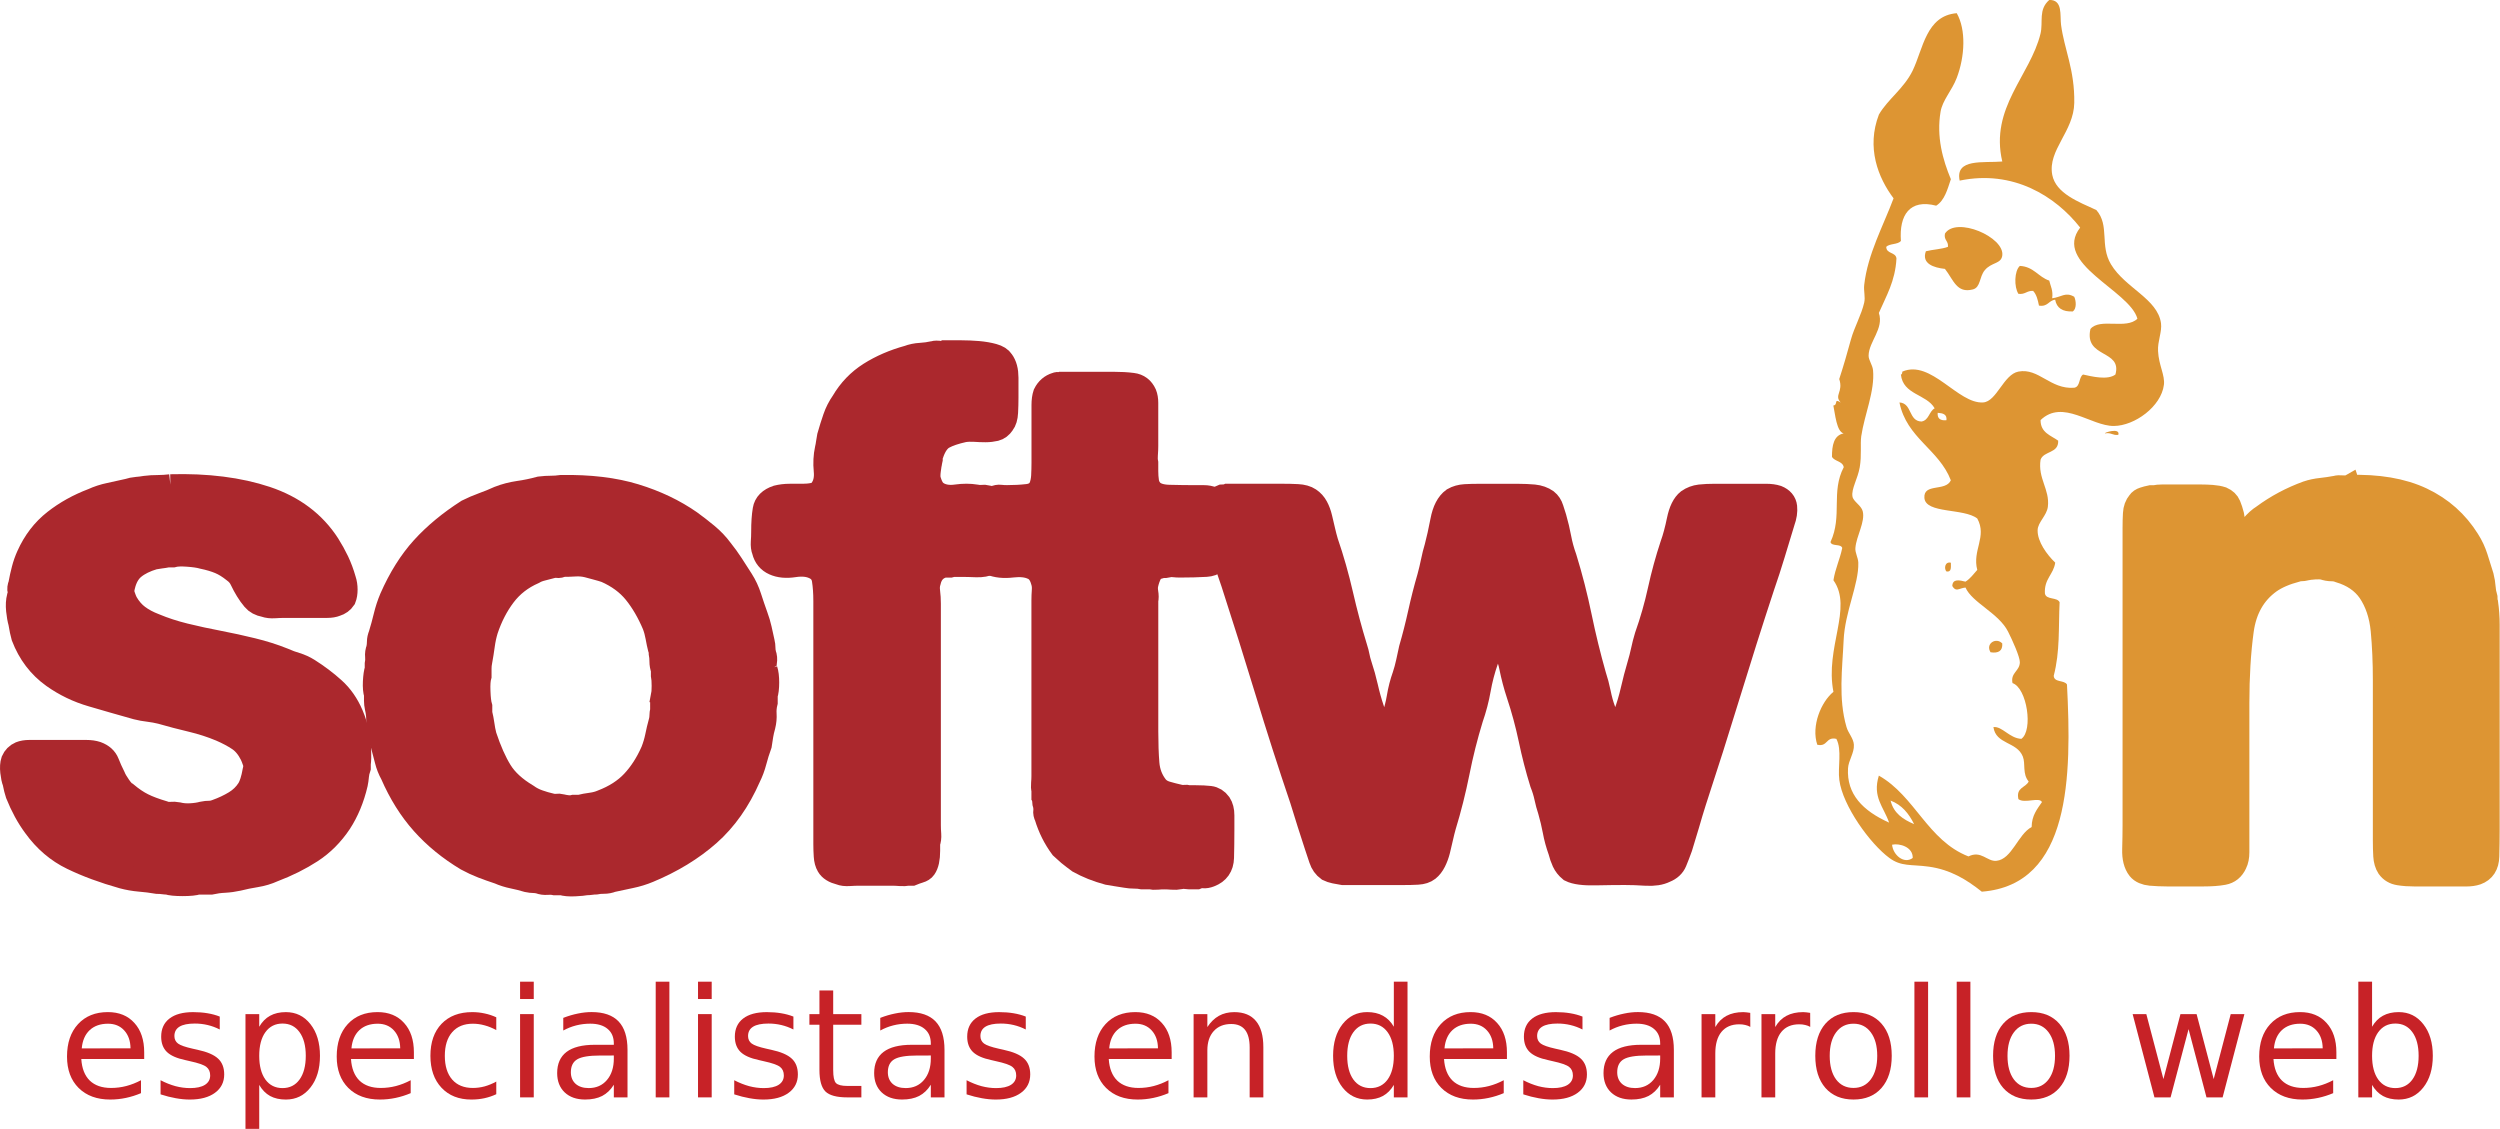
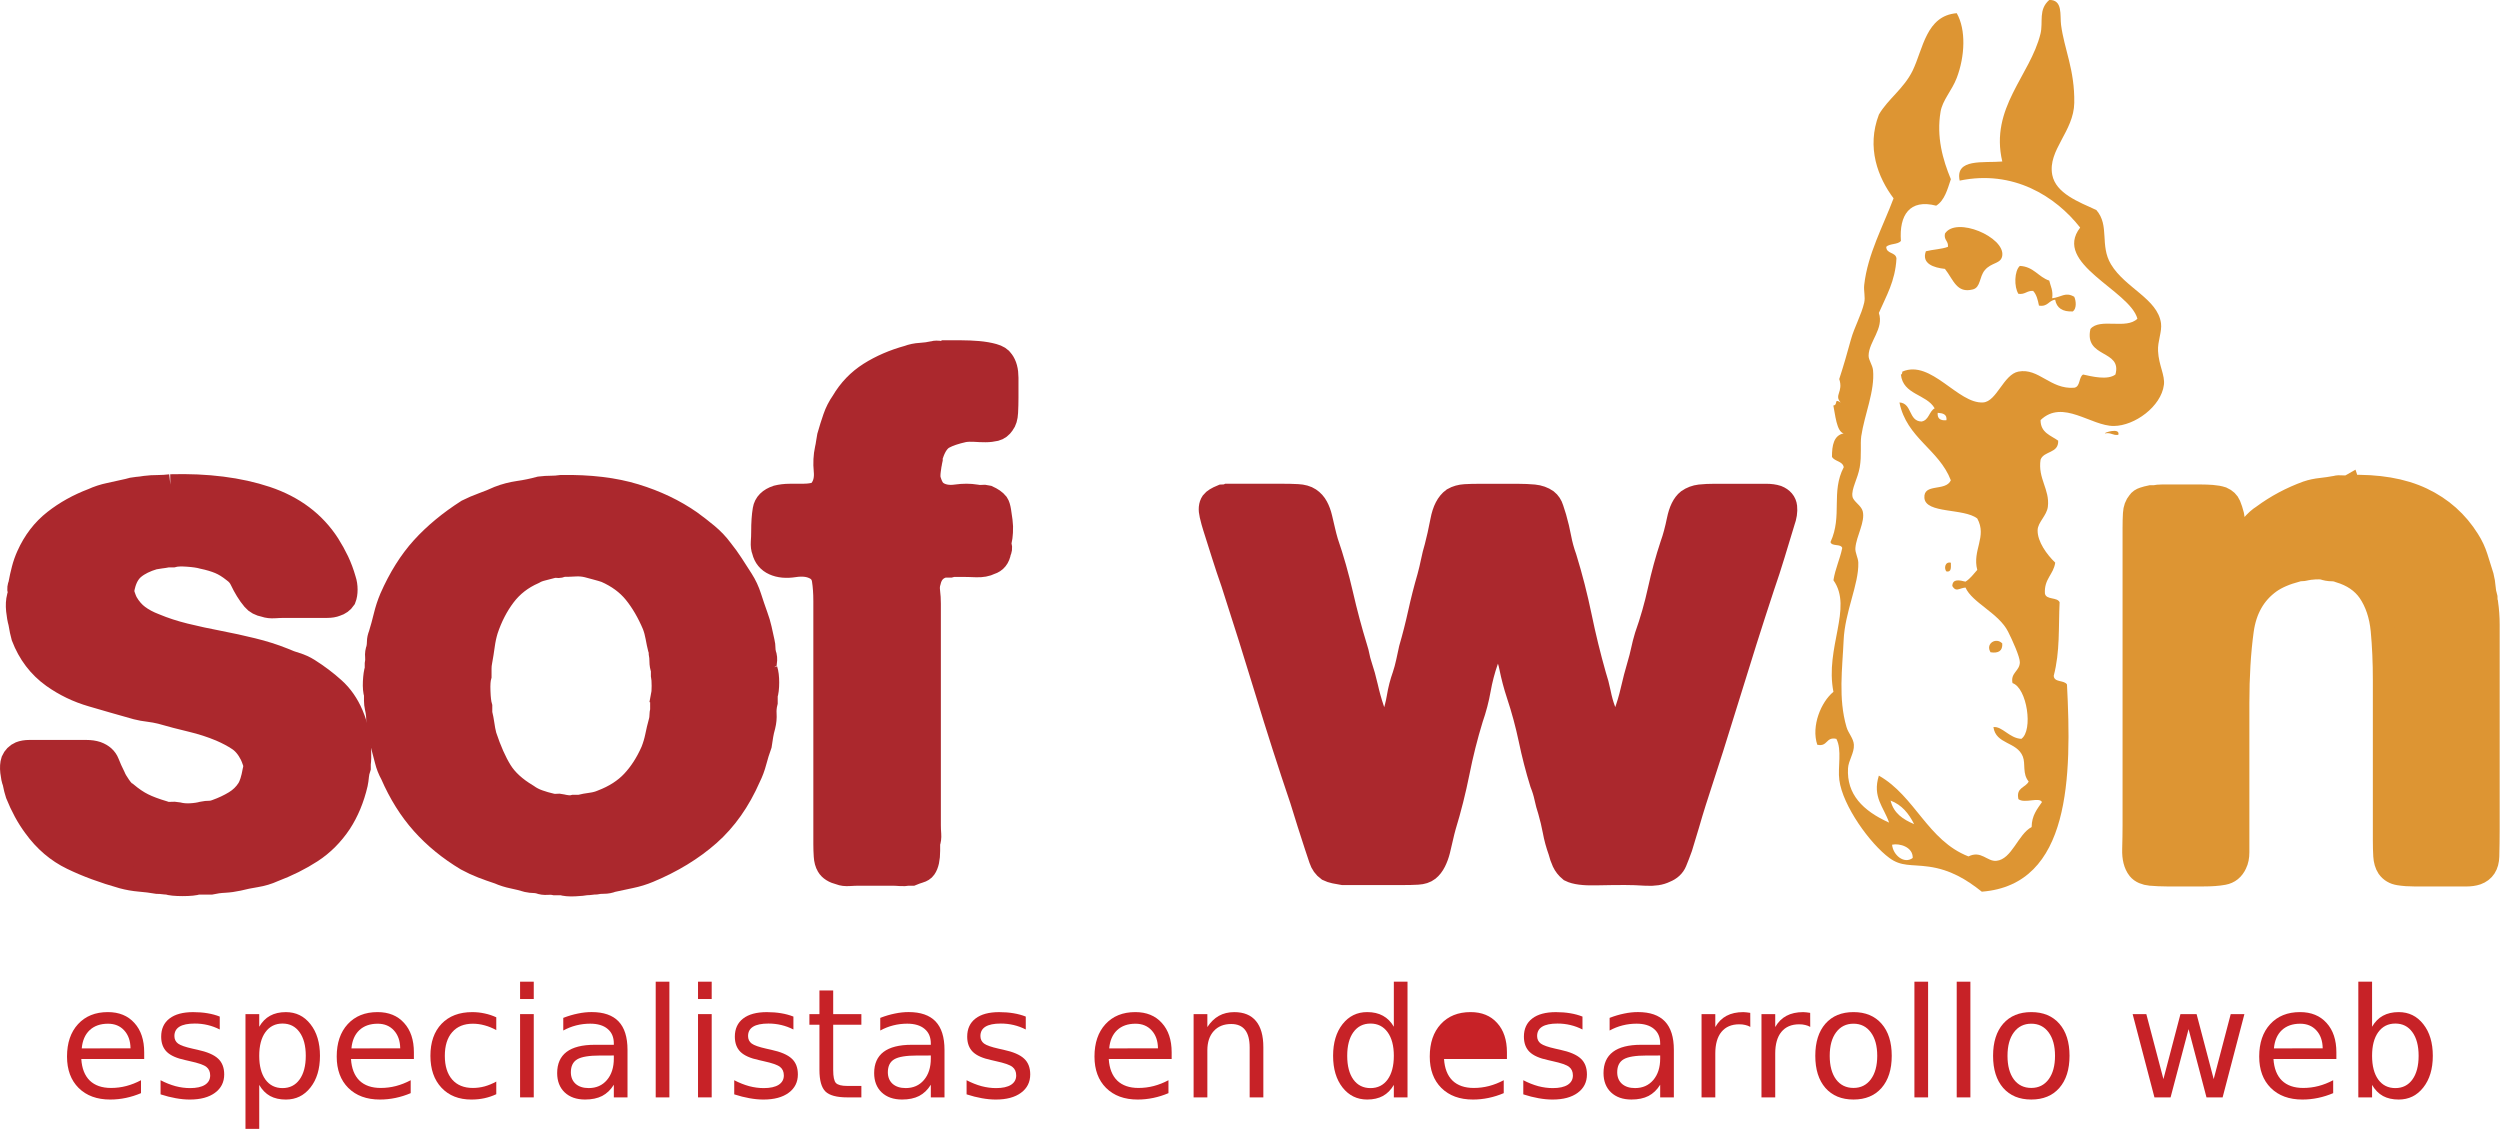
<svg xmlns="http://www.w3.org/2000/svg" xmlns:ns1="http://www.inkscape.org/namespaces/inkscape" xmlns:ns2="http://sodipodi.sourceforge.net/DTD/sodipodi-0.dtd" width="200.662" height="90.608" id="svg7949" version="1.1" ns1:version="1.1.2 (0a00cf5339, 2022-02-04)" ns2:docname="logo_web.svg">
  <defs id="defs7951" />
  <ns2:namedview id="base" pagecolor="#ffffff" bordercolor="#666666" borderopacity="1.0" ns1:pageopacity="0.0" ns1:pageshadow="2" ns1:zoom="4.5065909" ns1:cx="136.79964" ns1:cy="101.40703" ns1:document-units="px" ns1:current-layer="g3283" showgrid="false" fit-margin-top="0" fit-margin-left="0" fit-margin-right="0" fit-margin-bottom="0" ns1:window-width="1920" ns1:window-height="1043" ns1:window-x="0" ns1:window-y="0" ns1:window-maximized="1" showguides="true" ns1:guide-bbox="true" ns1:pagecheckerboard="0" />
  <g ns1:label="Layer 1" ns1:groupmode="layer" id="layer1" transform="translate(-245.389,-341.344)">
    <g id="g3283" ns1:export-filename="/home/agustin/projects/softwin8/web/drupal/themes/custom/softwin/logo.png" ns1:export-xdpi="89.900002" ns1:export-ydpi="89.900002">
      <g id="g460" transform="matrix(2.055,0,0,2.055,-236.025,-9.663)" style="opacity:0.99">
        <path style="fill:#aa262b;stroke:#aa262b;stroke-width:0.951" ns1:connector-curvature="0" id="path462" d="m 240.926,189.805 c 1.429,-0.039 2.672,0.119 3.729,0.471 1.058,0.354 1.863,0.957 2.416,1.814 0.133,0.211 0.252,0.426 0.357,0.645 0.104,0.219 0.195,0.461 0.271,0.729 0.038,0.113 0.057,0.238 0.057,0.371 0,0.135 -0.019,0.248 -0.057,0.344 -0.076,0.113 -0.182,0.189 -0.314,0.229 -0.096,0.039 -0.21,0.057 -0.343,0.057 -0.134,0 -0.268,0 -0.4,0 h -1.258 c -0.134,0 -0.268,0.006 -0.4,0.014 -0.134,0.01 -0.257,-0.004 -0.371,-0.043 -0.191,-0.037 -0.334,-0.113 -0.43,-0.229 -0.095,-0.113 -0.181,-0.232 -0.257,-0.357 -0.076,-0.123 -0.147,-0.256 -0.215,-0.398 -0.066,-0.145 -0.167,-0.262 -0.3,-0.357 -0.19,-0.152 -0.376,-0.268 -0.558,-0.344 -0.181,-0.076 -0.404,-0.143 -0.671,-0.199 -0.134,-0.039 -0.329,-0.068 -0.587,-0.086 -0.257,-0.02 -0.452,-0.01 -0.586,0.027 h -0.199 c -0.096,0.02 -0.187,0.033 -0.272,0.043 -0.085,0.01 -0.176,0.025 -0.271,0.043 -0.324,0.096 -0.586,0.225 -0.786,0.387 -0.199,0.162 -0.338,0.404 -0.414,0.729 -0.038,0.133 -0.038,0.258 0,0.371 0.038,0.115 0.076,0.211 0.114,0.287 0.133,0.229 0.29,0.408 0.472,0.543 0.181,0.133 0.396,0.248 0.644,0.342 0.361,0.152 0.757,0.281 1.186,0.387 0.429,0.106 0.867,0.199 1.315,0.285 0.447,0.086 0.886,0.182 1.314,0.287 0.429,0.104 0.834,0.232 1.215,0.385 0.172,0.076 0.338,0.139 0.501,0.186 0.161,0.049 0.318,0.119 0.471,0.215 0.362,0.229 0.691,0.477 0.986,0.744 0.296,0.266 0.529,0.6 0.7,1 0.058,0.133 0.104,0.268 0.144,0.4 0.038,0.133 0.076,0.275 0.114,0.428 0.019,0.115 0.033,0.291 0.043,0.529 0.009,0.238 0.004,0.424 -0.015,0.557 v 0.145 c -0.038,0.113 -0.062,0.223 -0.071,0.328 -0.009,0.105 -0.024,0.205 -0.043,0.299 -0.134,0.572 -0.343,1.078 -0.629,1.516 -0.305,0.457 -0.677,0.83 -1.114,1.115 -0.439,0.285 -0.935,0.533 -1.487,0.742 -0.209,0.096 -0.434,0.162 -0.671,0.201 -0.239,0.037 -0.472,0.086 -0.7,0.143 -0.172,0.037 -0.349,0.063 -0.529,0.072 -0.182,0.008 -0.357,0.033 -0.528,0.07 h -0.515 c -0.114,0.039 -0.311,0.059 -0.586,0.059 -0.277,0 -0.472,-0.02 -0.586,-0.059 -0.058,0 -0.12,-0.004 -0.187,-0.014 -0.067,-0.01 -0.138,-0.014 -0.214,-0.014 -0.229,-0.039 -0.458,-0.068 -0.687,-0.086 -0.229,-0.02 -0.447,-0.059 -0.657,-0.115 -0.743,-0.209 -1.4,-0.451 -1.973,-0.729 -0.571,-0.275 -1.058,-0.691 -1.457,-1.244 -0.268,-0.361 -0.496,-0.781 -0.687,-1.258 -0.038,-0.113 -0.076,-0.266 -0.114,-0.457 -0.038,-0.094 -0.067,-0.229 -0.086,-0.4 -0.019,-0.17 -0.01,-0.314 0.028,-0.428 0.058,-0.133 0.152,-0.229 0.286,-0.287 0.096,-0.037 0.21,-0.057 0.343,-0.057 0.134,0 0.276,0 0.429,0 h 1.344 c 0.152,0 0.305,0 0.458,0 0.151,0 0.285,0.02 0.399,0.057 0.21,0.078 0.348,0.201 0.415,0.373 0.066,0.172 0.147,0.352 0.243,0.543 0.037,0.096 0.109,0.219 0.214,0.371 0.105,0.152 0.195,0.248 0.271,0.285 0.229,0.191 0.447,0.34 0.657,0.443 0.21,0.105 0.477,0.205 0.801,0.301 0.095,0.039 0.19,0.053 0.286,0.043 0.095,-0.01 0.189,-0.004 0.285,0.014 0.152,0.039 0.319,0.053 0.501,0.043 0.181,-0.01 0.338,-0.033 0.472,-0.07 0.095,-0.02 0.186,-0.029 0.271,-0.029 0.085,0 0.176,-0.02 0.271,-0.057 0.267,-0.096 0.51,-0.211 0.729,-0.344 0.219,-0.133 0.396,-0.305 0.529,-0.514 0.095,-0.152 0.171,-0.391 0.229,-0.715 0.038,-0.133 0.038,-0.258 0,-0.373 -0.039,-0.113 -0.076,-0.209 -0.114,-0.285 -0.134,-0.266 -0.301,-0.467 -0.501,-0.6 -0.199,-0.133 -0.434,-0.258 -0.7,-0.373 -0.362,-0.152 -0.743,-0.275 -1.144,-0.371 -0.399,-0.094 -0.8,-0.199 -1.2,-0.314 -0.152,-0.037 -0.31,-0.066 -0.472,-0.086 -0.162,-0.018 -0.319,-0.047 -0.472,-0.086 -0.61,-0.17 -1.191,-0.338 -1.743,-0.5 -0.554,-0.16 -1.058,-0.404 -1.516,-0.729 -0.533,-0.381 -0.924,-0.895 -1.172,-1.543 -0.038,-0.133 -0.076,-0.314 -0.114,-0.543 -0.038,-0.133 -0.066,-0.295 -0.086,-0.486 -0.019,-0.189 -0.01,-0.361 0.029,-0.516 0.038,-0.094 0.047,-0.176 0.028,-0.242 -0.02,-0.066 -0.01,-0.146 0.028,-0.242 0.038,-0.211 0.081,-0.404 0.129,-0.586 0.047,-0.182 0.109,-0.357 0.186,-0.529 0.248,-0.553 0.591,-1 1.029,-1.344 0.438,-0.344 0.934,-0.619 1.486,-0.828 0.209,-0.096 0.429,-0.168 0.657,-0.215 0.228,-0.047 0.467,-0.1 0.715,-0.158 0.114,-0.037 0.229,-0.061 0.343,-0.07 0.114,-0.009 0.229,-0.023 0.343,-0.043 0.152,-0.02 0.314,-0.029 0.486,-0.029 0.172,0 0.337,-0.014 0.49,-0.031 z" />
        <path style="fill:#aa262b;stroke:#aa262b;stroke-width:0.951" ns1:connector-curvature="0" id="path464" d="m 264.165,196.979 c 0.038,0.115 0.058,0.277 0.058,0.486 0,0.209 -0.02,0.371 -0.058,0.486 v 0.285 c -0.038,0.152 -0.053,0.305 -0.043,0.457 0.01,0.152 -0.005,0.305 -0.043,0.457 -0.038,0.135 -0.066,0.258 -0.085,0.373 -0.02,0.113 -0.039,0.238 -0.058,0.371 -0.076,0.209 -0.143,0.424 -0.2,0.643 -0.057,0.219 -0.134,0.424 -0.229,0.615 -0.4,0.914 -0.925,1.658 -1.572,2.229 -0.648,0.572 -1.429,1.049 -2.344,1.43 -0.229,0.096 -0.462,0.166 -0.7,0.215 -0.238,0.047 -0.481,0.1 -0.729,0.156 -0.095,0.039 -0.2,0.059 -0.314,0.059 -0.114,0 -0.219,0.008 -0.314,0.027 -0.057,0 -0.119,0.006 -0.186,0.016 -0.066,0.008 -0.129,0.014 -0.186,0.014 -0.096,0.018 -0.248,0.033 -0.457,0.043 -0.21,0.01 -0.372,-0.006 -0.486,-0.043 h -0.286 c -0.096,-0.02 -0.195,-0.023 -0.3,-0.014 -0.105,0.008 -0.205,-0.006 -0.3,-0.043 -0.077,-0.02 -0.148,-0.029 -0.215,-0.029 -0.067,0 -0.147,-0.01 -0.243,-0.029 -0.19,-0.057 -0.381,-0.104 -0.571,-0.143 -0.19,-0.039 -0.372,-0.096 -0.543,-0.172 -0.229,-0.076 -0.443,-0.152 -0.644,-0.229 -0.201,-0.077 -0.405,-0.172 -0.614,-0.285 -0.667,-0.4 -1.239,-0.867 -1.715,-1.4 -0.477,-0.533 -0.877,-1.172 -1.201,-1.916 -0.096,-0.172 -0.167,-0.352 -0.214,-0.543 -0.048,-0.189 -0.101,-0.391 -0.157,-0.6 -0.039,-0.096 -0.058,-0.182 -0.058,-0.258 0,-0.076 -0.019,-0.162 -0.057,-0.258 -0.039,-0.152 -0.058,-0.309 -0.058,-0.471 0,-0.162 -0.02,-0.318 -0.057,-0.473 -0.02,-0.094 -0.029,-0.18 -0.029,-0.256 0,-0.076 0,-0.162 0,-0.258 -0.038,-0.115 -0.053,-0.275 -0.043,-0.486 0.01,-0.209 0.033,-0.371 0.072,-0.486 v -0.199 c 0.019,-0.096 0.023,-0.195 0.014,-0.301 -0.01,-0.104 0.005,-0.203 0.043,-0.299 0.019,-0.096 0.028,-0.188 0.028,-0.271 0,-0.086 0.02,-0.178 0.058,-0.271 0.076,-0.248 0.143,-0.492 0.2,-0.73 0.057,-0.238 0.133,-0.471 0.229,-0.699 0.343,-0.781 0.753,-1.434 1.229,-1.959 0.476,-0.523 1.058,-1.004 1.743,-1.443 0.19,-0.096 0.391,-0.18 0.601,-0.258 0.209,-0.074 0.419,-0.16 0.629,-0.256 0.247,-0.096 0.505,-0.162 0.771,-0.201 0.267,-0.037 0.543,-0.094 0.829,-0.172 0.152,-0.018 0.295,-0.027 0.429,-0.027 0.133,0 0.267,-0.01 0.4,-0.029 1.104,-0.018 2.063,0.096 2.872,0.344 0.811,0.248 1.529,0.59 2.158,1.029 0.21,0.152 0.424,0.318 0.644,0.5 0.219,0.182 0.404,0.377 0.558,0.586 0.152,0.189 0.29,0.381 0.414,0.572 0.124,0.189 0.253,0.391 0.386,0.6 0.134,0.209 0.238,0.434 0.314,0.672 0.076,0.238 0.162,0.49 0.258,0.758 0.057,0.152 0.104,0.314 0.143,0.484 0.038,0.172 0.076,0.344 0.114,0.516 0.019,0.076 0.028,0.152 0.028,0.229 0,0.077 0.01,0.152 0.029,0.229 0.038,0.096 0.047,0.199 0.028,0.314 -0.018,0.112 -0.009,0.216 0.03,0.312 z m -4.002,1.029 c 0.02,-0.096 0.029,-0.232 0.029,-0.414 0,-0.182 -0.01,-0.32 -0.029,-0.416 v -0.229 c -0.038,-0.094 -0.057,-0.199 -0.057,-0.314 0,-0.113 -0.01,-0.219 -0.028,-0.314 0,-0.074 -0.011,-0.133 -0.029,-0.17 -0.038,-0.152 -0.071,-0.311 -0.1,-0.473 -0.029,-0.162 -0.071,-0.318 -0.129,-0.471 -0.21,-0.496 -0.457,-0.92 -0.743,-1.273 -0.286,-0.352 -0.667,-0.633 -1.144,-0.842 -0.114,-0.039 -0.229,-0.072 -0.343,-0.102 -0.114,-0.027 -0.238,-0.061 -0.372,-0.1 -0.152,-0.037 -0.314,-0.053 -0.485,-0.043 -0.172,0.01 -0.343,0.016 -0.515,0.016 -0.058,0.037 -0.124,0.053 -0.2,0.041 -0.076,-0.008 -0.143,-0.004 -0.2,0.016 -0.134,0.037 -0.262,0.07 -0.386,0.1 -0.124,0.03 -0.233,0.072 -0.329,0.129 -0.477,0.209 -0.862,0.51 -1.157,0.9 -0.296,0.391 -0.529,0.844 -0.7,1.357 -0.058,0.191 -0.101,0.391 -0.129,0.6 -0.028,0.211 -0.062,0.42 -0.1,0.629 -0.02,0.096 -0.029,0.191 -0.029,0.287 0,0.096 0,0.189 0,0.285 -0.038,0.133 -0.053,0.334 -0.042,0.6 0.009,0.268 0.032,0.469 0.071,0.602 v 0.256 c 0.038,0.154 0.066,0.301 0.086,0.443 0.019,0.145 0.047,0.291 0.085,0.443 0.19,0.572 0.396,1.035 0.615,1.387 0.219,0.354 0.566,0.672 1.043,0.957 0.133,0.096 0.281,0.172 0.443,0.229 0.161,0.059 0.328,0.105 0.5,0.145 0.076,0.018 0.143,0.023 0.2,0.014 0.057,-0.01 0.124,-0.004 0.2,0.014 0.075,0.02 0.157,0.033 0.243,0.043 0.085,0.01 0.166,0.006 0.242,-0.014 h 0.229 c 0.152,-0.039 0.305,-0.066 0.458,-0.086 0.152,-0.02 0.295,-0.057 0.429,-0.115 0.495,-0.189 0.896,-0.447 1.2,-0.771 0.304,-0.324 0.563,-0.723 0.772,-1.199 0.075,-0.191 0.133,-0.383 0.171,-0.572 0.038,-0.191 0.086,-0.391 0.144,-0.602 0.019,-0.074 0.028,-0.146 0.028,-0.213 0,-0.067 0.009,-0.139 0.028,-0.215 0,-0.096 0,-0.186 0,-0.271 0,-0.085 0.011,-0.178 0.03,-0.274 z" />
        <path style="fill:#aa262b;stroke:#aa262b;stroke-width:0.951" ns1:connector-curvature="0" id="path466" d="m 271.225,184.573 c 0.171,0 0.366,0 0.586,0 0.219,0 0.438,0.01 0.657,0.028 0.219,0.02 0.414,0.053 0.586,0.101 0.172,0.048 0.286,0.119 0.343,0.214 0.114,0.153 0.172,0.367 0.172,0.643 0,0.277 0,0.539 0,0.787 0,0.189 -0.005,0.381 -0.015,0.57 -0.01,0.191 -0.053,0.334 -0.129,0.43 -0.076,0.113 -0.171,0.186 -0.285,0.215 -0.114,0.027 -0.243,0.043 -0.386,0.043 -0.144,0 -0.286,-0.006 -0.429,-0.016 -0.144,-0.008 -0.282,-0.004 -0.415,0.016 -0.343,0.076 -0.61,0.166 -0.8,0.271 -0.191,0.104 -0.344,0.318 -0.458,0.643 -0.038,0.057 -0.053,0.109 -0.043,0.156 0.01,0.049 0.005,0.102 -0.014,0.158 -0.02,0.076 -0.039,0.191 -0.058,0.344 -0.02,0.152 -0.02,0.275 0,0.371 0.038,0.133 0.086,0.248 0.143,0.342 0.058,0.096 0.144,0.172 0.258,0.23 0.19,0.094 0.419,0.123 0.686,0.084 0.267,-0.037 0.515,-0.037 0.743,0 0.096,0.02 0.177,0.025 0.243,0.016 0.066,-0.009 0.139,-0.006 0.215,0.014 0.171,0.076 0.295,0.162 0.371,0.258 0.038,0.057 0.066,0.148 0.086,0.271 0.019,0.123 0.038,0.258 0.058,0.4 0.019,0.143 0.023,0.285 0.014,0.428 -0.009,0.143 -0.023,0.254 -0.043,0.33 -0.019,0.076 -0.019,0.146 0,0.213 0.02,0.068 0.01,0.139 -0.028,0.215 -0.038,0.229 -0.152,0.371 -0.343,0.43 -0.153,0.076 -0.334,0.109 -0.543,0.1 -0.21,-0.01 -0.42,-0.014 -0.629,-0.014 -0.058,0 -0.124,0 -0.2,0 -0.076,0 -0.143,0.01 -0.2,0.027 h -0.229 c -0.324,0.076 -0.524,0.287 -0.601,0.629 -0.038,0.115 -0.048,0.248 -0.028,0.4 0.019,0.152 0.028,0.305 0.028,0.457 v 1.744 5.574 1.344 c 0,0.113 0.005,0.232 0.015,0.357 0.009,0.123 -0.005,0.232 -0.043,0.328 v 0.314 c 0,0.305 -0.048,0.523 -0.143,0.658 -0.039,0.057 -0.105,0.1 -0.2,0.127 -0.096,0.029 -0.191,0.063 -0.286,0.102 h -0.143 c -0.096,0.018 -0.2,0.023 -0.314,0.014 -0.114,-0.009 -0.22,-0.014 -0.314,-0.014 h -1.258 c -0.134,0 -0.271,0.004 -0.415,0.014 -0.143,0.01 -0.262,-0.004 -0.357,-0.043 -0.229,-0.057 -0.381,-0.152 -0.457,-0.285 -0.057,-0.096 -0.091,-0.219 -0.1,-0.373 -0.01,-0.152 -0.015,-0.305 -0.015,-0.457 v -1.486 -8.004 c 0,-0.322 -0.02,-0.604 -0.058,-0.842 -0.038,-0.238 -0.171,-0.406 -0.399,-0.502 -0.21,-0.094 -0.468,-0.117 -0.772,-0.07 -0.304,0.047 -0.562,0.023 -0.771,-0.072 -0.21,-0.094 -0.343,-0.256 -0.4,-0.486 -0.038,-0.094 -0.052,-0.209 -0.043,-0.342 0.01,-0.133 0.015,-0.268 0.015,-0.4 0,-0.344 0.019,-0.629 0.058,-0.857 0.037,-0.229 0.199,-0.391 0.485,-0.486 0.152,-0.037 0.314,-0.057 0.486,-0.057 0.171,0 0.338,0 0.5,0 0.162,0 0.31,-0.014 0.443,-0.043 0.133,-0.029 0.237,-0.1 0.314,-0.215 0.133,-0.189 0.186,-0.434 0.157,-0.729 -0.029,-0.295 -0.015,-0.576 0.043,-0.844 0.019,-0.076 0.032,-0.152 0.042,-0.229 0.01,-0.077 0.024,-0.162 0.043,-0.258 0.076,-0.266 0.152,-0.51 0.229,-0.729 0.075,-0.219 0.181,-0.424 0.313,-0.613 0.268,-0.459 0.619,-0.824 1.058,-1.102 0.438,-0.276 0.934,-0.491 1.487,-0.643 0.152,-0.058 0.314,-0.09 0.485,-0.1 0.172,-0.01 0.343,-0.033 0.515,-0.072 0.058,-0.019 0.143,-0.019 0.257,0 0.116,0.021 0.191,0.011 0.23,-0.027 z" />
-         <path style="fill:#aa262b;stroke:#aa262b;stroke-width:0.951" ns1:connector-curvature="0" id="path468" d="m 275.827,185.803 h 1.915 c 0.286,0 0.538,0.014 0.758,0.043 0.219,0.027 0.376,0.146 0.472,0.357 0.038,0.094 0.057,0.209 0.057,0.342 0,0.135 0,0.268 0,0.4 v 1.287 c 0,0.096 -0.005,0.205 -0.014,0.328 -0.01,0.125 -0.005,0.234 0.014,0.328 v 0.314 c 0,0.152 0.01,0.291 0.029,0.414 0.019,0.125 0.066,0.234 0.143,0.33 0.133,0.172 0.376,0.262 0.729,0.271 0.353,0.009 0.69,0.014 1.015,0.014 0.115,0 0.229,0 0.344,0 0.115,0 0.219,0.02 0.314,0.057 0.209,0.096 0.328,0.268 0.357,0.516 0.028,0.248 0.042,0.523 0.042,0.828 0,0.135 0.005,0.268 0.015,0.4 0.01,0.132 -0.005,0.248 -0.043,0.344 -0.096,0.305 -0.296,0.467 -0.601,0.486 -0.305,0.018 -0.647,0.027 -1.028,0.027 -0.076,0 -0.157,-0.004 -0.243,-0.014 -0.086,-0.01 -0.157,-0.004 -0.215,0.014 -0.076,0.02 -0.143,0.025 -0.199,0.014 -0.058,-0.008 -0.115,0.006 -0.172,0.043 -0.153,0.039 -0.263,0.121 -0.329,0.244 -0.066,0.123 -0.119,0.271 -0.157,0.443 -0.019,0.096 -0.019,0.199 0,0.314 0.02,0.113 0.02,0.219 0,0.314 v 1.771 3.344 c 0,0.477 0.015,0.893 0.043,1.244 0.028,0.354 0.147,0.662 0.357,0.93 0.095,0.113 0.224,0.195 0.386,0.242 0.162,0.049 0.329,0.09 0.5,0.129 0.058,0.02 0.119,0.023 0.187,0.014 0.066,-0.01 0.118,-0.004 0.157,0.016 h 0.314 c 0.209,0 0.39,0.01 0.543,0.027 0.152,0.02 0.275,0.096 0.371,0.229 0.076,0.115 0.114,0.262 0.114,0.443 0,0.181 0,0.367 0,0.557 0,0.4 -0.005,0.768 -0.014,1.102 -0.01,0.334 -0.167,0.557 -0.472,0.672 -0.096,0.037 -0.182,0.053 -0.258,0.043 -0.076,-0.01 -0.162,0.004 -0.257,0.043 h -0.286 c -0.038,0 -0.096,-0.006 -0.171,-0.016 -0.077,-0.01 -0.144,-0.004 -0.2,0.016 -0.096,0.018 -0.196,0.023 -0.301,0.014 -0.105,-0.009 -0.205,-0.014 -0.3,-0.014 -0.096,0 -0.19,0.004 -0.286,0.014 -0.096,0.01 -0.181,0.004 -0.257,-0.014 h -0.314 c -0.096,-0.02 -0.2,-0.029 -0.314,-0.029 -0.114,0 -0.22,-0.01 -0.314,-0.027 -0.134,-0.02 -0.257,-0.039 -0.372,-0.059 -0.114,-0.018 -0.229,-0.037 -0.343,-0.057 -0.21,-0.057 -0.41,-0.123 -0.6,-0.199 -0.191,-0.076 -0.372,-0.162 -0.544,-0.258 -0.057,-0.039 -0.114,-0.082 -0.171,-0.129 -0.058,-0.047 -0.124,-0.1 -0.2,-0.158 -0.038,-0.037 -0.086,-0.08 -0.143,-0.127 -0.058,-0.049 -0.105,-0.092 -0.144,-0.129 -0.267,-0.361 -0.467,-0.762 -0.6,-1.201 -0.039,-0.076 -0.053,-0.146 -0.043,-0.215 0.009,-0.066 0.004,-0.146 -0.015,-0.242 -0.02,-0.039 -0.028,-0.086 -0.028,-0.143 0,-0.059 -0.01,-0.105 -0.029,-0.143 v -0.287 c -0.019,-0.076 -0.023,-0.162 -0.014,-0.258 0.009,-0.094 0.014,-0.189 0.014,-0.285 v -1.086 -4.26 -1.514 c 0,-0.133 0.005,-0.268 0.015,-0.4 0.01,-0.132 -0.005,-0.258 -0.043,-0.371 -0.076,-0.268 -0.21,-0.439 -0.4,-0.516 -0.21,-0.096 -0.477,-0.123 -0.8,-0.086 -0.324,0.039 -0.601,0.01 -0.829,-0.086 -0.152,-0.057 -0.248,-0.143 -0.286,-0.256 -0.038,-0.115 -0.076,-0.258 -0.114,-0.43 v -0.6 c 0,-0.344 0.019,-0.619 0.058,-0.83 0.038,-0.209 0.2,-0.352 0.485,-0.428 0.076,-0.039 0.152,-0.053 0.229,-0.043 0.077,0.01 0.162,0.014 0.258,0.014 0.286,0 0.553,-0.014 0.8,-0.043 0.248,-0.027 0.419,-0.139 0.515,-0.328 0.058,-0.133 0.091,-0.287 0.101,-0.457 0.009,-0.172 0.014,-0.344 0.014,-0.516 v -1.771 c 0,-0.152 0,-0.314 0,-0.486 0,-0.172 0.02,-0.314 0.058,-0.428 0.095,-0.191 0.238,-0.314 0.429,-0.373 0.038,-0.018 0.09,-0.023 0.157,-0.014 0.063,0.013 0.116,0.007 0.154,-0.01 z" />
        <path style="fill:#aa262b;stroke:#aa262b;stroke-width:0.951" ns1:connector-curvature="0" id="path470" d="m 282.229,190.176 h 2.115 c 0.21,0 0.41,0.004 0.601,0.014 0.191,0.01 0.343,0.053 0.457,0.129 0.114,0.076 0.205,0.176 0.271,0.301 0.067,0.123 0.119,0.266 0.157,0.428 0.038,0.162 0.076,0.324 0.114,0.486 0.038,0.162 0.076,0.311 0.115,0.443 0.229,0.666 0.424,1.354 0.586,2.059 0.161,0.705 0.347,1.4 0.557,2.086 0.038,0.113 0.066,0.225 0.086,0.328 0.019,0.105 0.048,0.215 0.086,0.33 0.095,0.285 0.176,0.576 0.243,0.871 0.066,0.295 0.147,0.586 0.243,0.871 0.037,0.135 0.085,0.287 0.143,0.457 0.057,0.172 0.161,0.277 0.314,0.314 0.095,0.02 0.172,-0.031 0.229,-0.156 0.058,-0.123 0.104,-0.215 0.143,-0.271 0.096,-0.268 0.167,-0.543 0.215,-0.828 0.047,-0.287 0.119,-0.563 0.214,-0.83 0.058,-0.172 0.104,-0.348 0.144,-0.529 0.038,-0.18 0.076,-0.357 0.114,-0.527 0.133,-0.459 0.252,-0.926 0.357,-1.402 0.104,-0.475 0.224,-0.941 0.357,-1.4 0.057,-0.209 0.104,-0.408 0.143,-0.6 0.038,-0.189 0.086,-0.381 0.143,-0.572 0.076,-0.285 0.152,-0.629 0.229,-1.029 0.075,-0.398 0.219,-0.676 0.429,-0.828 0.133,-0.076 0.285,-0.119 0.457,-0.129 0.172,-0.01 0.361,-0.014 0.571,-0.014 h 1.486 c 0.229,0 0.438,0.01 0.629,0.027 0.19,0.02 0.353,0.078 0.486,0.172 0.095,0.076 0.162,0.178 0.2,0.301 0.038,0.125 0.076,0.242 0.114,0.357 0.076,0.268 0.138,0.529 0.186,0.785 0.048,0.258 0.119,0.52 0.215,0.787 0.229,0.742 0.424,1.506 0.586,2.287 0.161,0.781 0.348,1.543 0.558,2.285 0.075,0.23 0.138,0.463 0.186,0.701 0.047,0.238 0.109,0.463 0.186,0.672 0.076,0.268 0.152,0.467 0.229,0.6 0.019,0.02 0.043,0.033 0.071,0.043 0.029,0.01 0.053,0.033 0.072,0.072 0.171,-0.02 0.28,-0.082 0.328,-0.186 0.048,-0.105 0.101,-0.225 0.157,-0.357 0.114,-0.305 0.21,-0.625 0.286,-0.959 0.076,-0.332 0.161,-0.66 0.257,-0.984 0.058,-0.191 0.104,-0.377 0.144,-0.559 0.038,-0.18 0.085,-0.367 0.143,-0.557 0.21,-0.592 0.381,-1.191 0.515,-1.801 0.133,-0.609 0.295,-1.201 0.485,-1.773 0.096,-0.266 0.182,-0.586 0.258,-0.957 0.076,-0.371 0.2,-0.623 0.371,-0.758 0.134,-0.094 0.286,-0.152 0.458,-0.172 0.171,-0.018 0.361,-0.027 0.571,-0.027 h 1.515 c 0.152,0 0.314,0 0.486,0 0.172,0 0.314,0.02 0.429,0.057 0.19,0.076 0.295,0.201 0.314,0.371 0.019,0.172 -0.01,0.363 -0.086,0.572 -0.133,0.439 -0.262,0.863 -0.386,1.271 -0.124,0.41 -0.262,0.834 -0.414,1.273 -0.458,1.391 -0.9,2.787 -1.329,4.188 -0.429,1.401 -0.872,2.797 -1.329,4.188 -0.096,0.305 -0.187,0.605 -0.271,0.9 -0.086,0.295 -0.177,0.596 -0.272,0.9 -0.076,0.209 -0.147,0.395 -0.214,0.557 -0.067,0.162 -0.195,0.281 -0.386,0.357 -0.191,0.096 -0.438,0.133 -0.743,0.115 -0.306,-0.02 -0.582,-0.029 -0.829,-0.029 -0.305,0 -0.687,0.004 -1.144,0.014 -0.457,0.01 -0.781,-0.033 -0.972,-0.129 -0.114,-0.094 -0.2,-0.203 -0.258,-0.328 -0.057,-0.123 -0.104,-0.262 -0.143,-0.414 -0.096,-0.268 -0.167,-0.529 -0.214,-0.787 -0.048,-0.256 -0.11,-0.518 -0.187,-0.785 -0.057,-0.172 -0.104,-0.348 -0.143,-0.529 -0.038,-0.18 -0.096,-0.367 -0.172,-0.557 -0.171,-0.553 -0.319,-1.125 -0.442,-1.715 -0.125,-0.592 -0.282,-1.172 -0.472,-1.744 -0.114,-0.344 -0.21,-0.705 -0.286,-1.086 -0.076,-0.381 -0.229,-0.686 -0.457,-0.914 -0.191,0 -0.311,0.07 -0.357,0.213 -0.048,0.143 -0.101,0.291 -0.157,0.443 -0.134,0.381 -0.233,0.762 -0.301,1.145 -0.066,0.381 -0.167,0.762 -0.3,1.143 -0.21,0.686 -0.386,1.387 -0.528,2.102 -0.144,0.715 -0.319,1.414 -0.529,2.1 -0.038,0.135 -0.076,0.287 -0.114,0.457 -0.038,0.172 -0.076,0.334 -0.114,0.486 -0.038,0.152 -0.091,0.297 -0.157,0.43 -0.067,0.133 -0.147,0.238 -0.243,0.314 -0.096,0.076 -0.229,0.119 -0.4,0.129 -0.171,0.01 -0.362,0.014 -0.571,0.014 h -1.515 -0.829 c -0.114,-0.02 -0.22,-0.037 -0.314,-0.057 -0.096,-0.02 -0.182,-0.049 -0.258,-0.086 -0.133,-0.096 -0.229,-0.229 -0.285,-0.4 -0.058,-0.172 -0.114,-0.344 -0.172,-0.516 -0.096,-0.285 -0.19,-0.58 -0.286,-0.885 -0.096,-0.305 -0.19,-0.609 -0.285,-0.916 -0.477,-1.408 -0.93,-2.818 -1.358,-4.23 -0.429,-1.408 -0.871,-2.818 -1.329,-4.23 -0.134,-0.381 -0.257,-0.752 -0.371,-1.113 -0.114,-0.363 -0.229,-0.725 -0.344,-1.086 -0.038,-0.115 -0.081,-0.273 -0.128,-0.473 -0.048,-0.199 -0.034,-0.357 0.043,-0.471 0.057,-0.076 0.181,-0.152 0.371,-0.23 0.112,-0.003 0.188,-0.011 0.226,-0.03 z" />
        <path style="fill:#dd9431;stroke:#dd9431;stroke-width:0.951" ns1:connector-curvature="0" id="path472" d="m 325.992,189.832 c 1.144,-0.037 2.096,0.125 2.858,0.486 0.762,0.361 1.362,0.896 1.801,1.602 0.133,0.209 0.238,0.434 0.314,0.672 0.076,0.238 0.152,0.48 0.229,0.729 0.038,0.152 0.062,0.295 0.071,0.428 0.01,0.135 0.033,0.268 0.071,0.4 0,0.115 0.01,0.191 0.029,0.229 0.038,0.268 0.057,0.543 0.057,0.83 0,0.285 0,0.563 0,0.828 v 2.545 4.629 c 0,0.363 -0.005,0.711 -0.014,1.045 -0.01,0.334 -0.148,0.547 -0.415,0.643 -0.114,0.039 -0.248,0.057 -0.4,0.057 -0.152,0 -0.305,0 -0.457,0 h -1.544 c -0.229,0 -0.434,-0.014 -0.614,-0.043 -0.182,-0.027 -0.319,-0.109 -0.414,-0.242 -0.076,-0.115 -0.119,-0.262 -0.129,-0.443 -0.01,-0.181 -0.015,-0.375 -0.015,-0.586 v -2 -4.26 c 0,-0.705 -0.028,-1.357 -0.085,-1.959 -0.058,-0.6 -0.229,-1.109 -0.515,-1.529 -0.268,-0.381 -0.658,-0.646 -1.172,-0.799 -0.096,-0.039 -0.196,-0.059 -0.301,-0.059 -0.105,0 -0.214,-0.018 -0.328,-0.057 -0.096,-0.02 -0.215,-0.023 -0.357,-0.014 -0.144,0.01 -0.253,0.023 -0.329,0.043 -0.076,0.02 -0.143,0.027 -0.2,0.027 -0.057,0 -0.114,0.01 -0.171,0.029 -0.438,0.115 -0.791,0.268 -1.058,0.457 -0.61,0.439 -0.973,1.076 -1.087,1.916 -0.114,0.838 -0.171,1.781 -0.171,2.83 v 3.572 1.744 c 0,0.172 0,0.342 0,0.514 0,0.172 -0.029,0.314 -0.086,0.43 -0.096,0.209 -0.248,0.334 -0.457,0.371 -0.21,0.039 -0.468,0.057 -0.772,0.057 h -1.429 c -0.21,0 -0.42,-0.01 -0.629,-0.027 -0.21,-0.02 -0.362,-0.086 -0.457,-0.201 -0.134,-0.172 -0.196,-0.418 -0.187,-0.742 0.009,-0.324 0.015,-0.629 0.015,-0.916 v -3.887 -6.289 -1.457 c 0,-0.209 0.004,-0.4 0.015,-0.572 0.009,-0.172 0.062,-0.314 0.157,-0.428 0.037,-0.059 0.1,-0.102 0.186,-0.129 0.086,-0.029 0.176,-0.053 0.271,-0.072 h 0.143 c 0.096,-0.02 0.195,-0.029 0.301,-0.029 0.104,0 0.204,0 0.3,0 h 1.2 c 0.152,0 0.301,0.006 0.443,0.016 0.142,0.01 0.271,0.033 0.386,0.07 0.133,0.059 0.224,0.145 0.271,0.258 0.048,0.115 0.091,0.248 0.129,0.4 0.019,0.076 0.023,0.143 0.014,0.199 -0.01,0.059 0.005,0.115 0.043,0.172 0.038,0.096 0.072,0.152 0.101,0.172 0.029,0.02 0.071,0.049 0.129,0.086 0.209,0.02 0.381,-0.053 0.514,-0.215 0.134,-0.162 0.276,-0.289 0.429,-0.385 0.515,-0.381 1.087,-0.688 1.716,-0.916 0.171,-0.057 0.348,-0.094 0.528,-0.113 0.18,-0.019 0.376,-0.047 0.586,-0.086 0.058,-0.02 0.144,-0.023 0.258,-0.014 0.114,0.009 0.19,0.003 0.228,-0.017 z" />
      </g>
      <g id="g474" transform="matrix(2.055,0,0,2.055,-236.025,-9.663)" style="opacity:0.99">
        <g id="g476">
          <path style="fill:#dd9431;fill-rule:evenodd" ns1:connector-curvature="0" id="path478" d="m 310.231,181.309 c -0.435,-0.047 -0.923,-0.202 -0.745,-0.689 0.275,-0.07 0.61,-0.079 0.862,-0.172 0.027,-0.239 -0.168,-0.252 -0.117,-0.518 0.438,-0.682 2.345,0.136 2.239,0.862 -0.048,0.331 -0.425,0.25 -0.688,0.573 -0.213,0.26 -0.155,0.667 -0.46,0.745 -0.636,0.167 -0.76,-0.381 -1.091,-0.801 z" clip-rule="evenodd" />
          <path style="fill:#dd9431;fill-rule:evenodd" ns1:connector-curvature="0" id="path480" d="m 314.42,182.457 c 0.368,-0.049 0.518,-0.259 0.861,-0.059 0.079,0.173 0.093,0.473 -0.057,0.573 -0.4,0.018 -0.631,-0.135 -0.688,-0.459 -0.259,0.03 -0.285,0.289 -0.633,0.23 -0.044,-0.223 -0.097,-0.438 -0.229,-0.574 -0.243,-0.015 -0.309,0.15 -0.573,0.115 -0.173,-0.261 -0.164,-0.896 0.056,-1.091 0.546,0.03 0.718,0.431 1.148,0.574 0.051,0.22 0.156,0.382 0.115,0.691 z" clip-rule="evenodd" />
          <path style="fill:#dd9431;fill-rule:evenodd" ns1:connector-curvature="0" id="path482" d="m 317.002,187.791 c -0.22,0.031 -0.279,-0.102 -0.516,-0.057 -0.084,-0.017 0.606,-0.246 0.516,0.057 z" clip-rule="evenodd" />
          <path style="fill:#dd9431;fill-rule:evenodd" ns1:connector-curvature="0" id="path484" d="m 310.462,192.785 c 0.001,0.172 0.033,0.377 -0.173,0.342 -0.101,-0.107 -0.063,-0.398 0.173,-0.342 z" clip-rule="evenodd" />
          <path style="fill:#dd9431;fill-rule:evenodd" ns1:connector-curvature="0" id="path486" d="m 312.47,195.939 c 0.018,0.285 -0.144,0.393 -0.458,0.344 -0.212,-0.342 0.224,-0.599 0.458,-0.344 z" clip-rule="evenodd" />
        </g>
        <path style="fill:#dd9431;fill-rule:evenodd" ns1:connector-curvature="0" id="path488" d="m 306.274,187.734 c -0.276,-0.066 -0.332,-0.76 -0.402,-1.09 0.198,-0.02 0.003,-0.301 0.288,-0.115 -0.272,-0.295 0.112,-0.406 -0.058,-0.918 0.167,-0.51 0.311,-1.008 0.458,-1.549 0.134,-0.483 0.408,-0.956 0.517,-1.435 0.051,-0.217 -0.026,-0.457 0,-0.688 0.133,-1.208 0.75,-2.32 1.147,-3.387 -0.606,-0.805 -1.068,-1.98 -0.573,-3.27 0.344,-0.598 0.977,-1.014 1.32,-1.721 0.406,-0.839 0.523,-2.145 1.721,-2.239 0.367,0.647 0.321,1.682 0,2.526 -0.188,0.494 -0.555,0.868 -0.632,1.32 -0.166,0.985 0.084,1.873 0.402,2.638 -0.135,0.4 -0.244,0.829 -0.574,1.034 -1.033,-0.271 -1.451,0.368 -1.377,1.376 -0.118,0.149 -0.439,0.096 -0.573,0.23 0.001,0.287 0.374,0.198 0.399,0.457 -0.047,0.889 -0.404,1.47 -0.687,2.126 0.205,0.611 -0.391,1.12 -0.401,1.662 -0.005,0.183 0.15,0.357 0.173,0.574 0.077,0.815 -0.337,1.739 -0.461,2.583 -0.041,0.295 0.021,0.754 -0.058,1.207 -0.08,0.459 -0.337,0.852 -0.284,1.146 0.03,0.191 0.34,0.342 0.4,0.572 0.105,0.416 -0.25,0.971 -0.286,1.436 -0.017,0.186 0.107,0.377 0.114,0.574 0.024,0.85 -0.525,1.908 -0.574,3.041 -0.048,1.092 -0.214,2.264 0.114,3.383 0.07,0.24 0.273,0.438 0.287,0.689 0.019,0.318 -0.211,0.609 -0.229,0.918 -0.059,1.012 0.576,1.66 1.605,2.123 -0.214,-0.621 -0.661,-0.996 -0.401,-1.836 1.417,0.801 1.902,2.533 3.5,3.156 0.498,-0.248 0.727,0.207 1.091,0.172 0.607,-0.059 0.843,-1.039 1.377,-1.32 0.004,-0.453 0.217,-0.701 0.403,-0.975 -0.102,-0.211 -0.68,0.072 -0.92,-0.115 -0.101,-0.463 0.283,-0.441 0.401,-0.688 -0.255,-0.307 -0.114,-0.689 -0.229,-0.977 -0.234,-0.588 -1.051,-0.465 -1.148,-1.148 0.342,-0.043 0.626,0.438 1.091,0.459 0.466,-0.326 0.226,-1.982 -0.345,-2.178 -0.088,-0.4 0.277,-0.467 0.286,-0.807 0.008,-0.209 -0.297,-0.883 -0.46,-1.203 -0.361,-0.721 -1.405,-1.131 -1.663,-1.723 -0.269,0.033 -0.368,0.188 -0.515,-0.057 0.007,-0.295 0.284,-0.23 0.515,-0.172 0.188,-0.117 0.315,-0.297 0.46,-0.459 -0.203,-0.775 0.393,-1.293 0,-2.008 -0.527,-0.41 -2.018,-0.182 -2.065,-0.803 -0.042,-0.59 0.833,-0.238 1.033,-0.689 -0.467,-1.215 -1.725,-1.641 -2.008,-3.041 0.504,0.033 0.345,0.725 0.859,0.746 0.296,-0.047 0.294,-0.395 0.517,-0.516 -0.32,-0.561 -1.235,-0.523 -1.319,-1.32 0.055,-0.002 0.045,-0.07 0.058,-0.115 1.122,-0.483 2.174,1.273 3.156,1.205 0.528,-0.035 0.795,-1.094 1.377,-1.205 0.797,-0.151 1.243,0.703 2.18,0.631 0.246,-0.043 0.168,-0.406 0.344,-0.516 0.346,0.076 0.958,0.23 1.264,0 0.273,-0.983 -1.231,-0.628 -0.976,-1.779 0.372,-0.444 1.398,0.032 1.835,-0.401 -0.299,-1.111 -3.324,-2.15 -2.236,-3.559 -0.958,-1.223 -2.616,-2.27 -4.706,-1.835 -0.188,-0.88 0.938,-0.683 1.664,-0.746 -0.493,-2.098 1.089,-3.348 1.493,-4.992 0.112,-0.465 -0.094,-0.937 0.343,-1.319 0.537,-0.007 0.411,0.598 0.46,0.975 0.126,0.961 0.535,1.744 0.516,3.041 -0.016,1.123 -1.041,1.845 -0.861,2.812 0.138,0.727 1.029,1.059 1.723,1.378 0.529,0.608 0.123,1.374 0.573,2.123 0.554,0.922 1.819,1.344 1.952,2.295 0.046,0.335 -0.136,0.706 -0.115,1.089 0.027,0.561 0.276,0.943 0.229,1.32 -0.108,0.852 -1.145,1.6 -1.951,1.607 -0.893,0.01 -2.002,-1.064 -2.867,-0.229 0,0.496 0.399,0.594 0.688,0.803 0.026,0.504 -0.563,0.393 -0.688,0.744 -0.111,0.742 0.368,1.16 0.285,1.838 -0.041,0.346 -0.397,0.609 -0.4,0.918 -0.007,0.445 0.359,0.947 0.688,1.264 -0.067,0.467 -0.437,0.631 -0.403,1.203 0.044,0.262 0.48,0.133 0.574,0.344 -0.047,1 0.02,1.918 -0.229,2.871 0.01,0.273 0.412,0.16 0.517,0.342 0.184,3.568 0.158,7.82 -3.327,8.092 -0.6,-0.479 -1.233,-0.861 -2.066,-0.977 -0.692,-0.096 -1.076,0.008 -1.549,-0.344 -0.753,-0.557 -1.819,-2.035 -1.95,-3.041 -0.066,-0.504 0.111,-1.18 -0.116,-1.607 -0.417,-0.092 -0.328,0.322 -0.745,0.23 -0.246,-0.736 0.155,-1.682 0.631,-2.066 -0.339,-1.73 0.77,-3.277 0,-4.359 0.073,-0.461 0.254,-0.818 0.344,-1.262 -0.056,-0.174 -0.411,-0.047 -0.459,-0.23 0.474,-1.025 0.01,-1.949 0.518,-2.924 -0.046,-0.244 -0.358,-0.219 -0.46,-0.404 -0.002,-0.455 0.074,-0.839 0.456,-0.916 z m 4.016,-0.515 c 0.028,-0.238 -0.146,-0.275 -0.343,-0.289 -0.019,0.228 0.109,0.312 0.343,0.289 z m -1.263,15.777 c -0.204,-0.406 -0.472,-0.75 -0.919,-0.92 0.118,0.498 0.491,0.737 0.919,0.92 z m -0.861,0.803 c 0.036,0.404 0.47,0.771 0.806,0.518 0.015,-0.428 -0.514,-0.583 -0.806,-0.518 z" clip-rule="evenodd" />
      </g>
      <g aria-label="especialistas en desarrollo web" id="text5913-9" style="font-size:5.073px;line-height:0%;letter-spacing:0px;word-spacing:0px;display:inline;fill:#c72227;stroke-width:0.423px">
        <path d="m 256.963,425.809 v 0.537 h -5.049 q 0.072,1.134 0.68,1.731 0.615,0.591 1.707,0.591 0.633,0 1.223,-0.155 0.597,-0.155 1.182,-0.466 v 1.038 q -0.591,0.251 -1.212,0.382 -0.621,0.131 -1.259,0.131 -1.599,0 -2.536,-0.931 -0.931,-0.931 -0.931,-2.519 0,-1.641 0.883,-2.602 0.889,-0.967 2.393,-0.967 1.349,0 2.131,0.871 0.788,0.865 0.788,2.357 z m -1.098,-0.322 q -0.012,-0.901 -0.507,-1.438 -0.489,-0.537 -1.301,-0.537 -0.919,0 -1.474,0.519 -0.549,0.519 -0.633,1.462 z" style="font-size:12.223px;line-height:1.25;opacity:1" id="path29" />
        <path d="m 263.027,422.938 v 1.038 q -0.466,-0.239 -0.967,-0.358 -0.501,-0.119 -1.038,-0.119 -0.818,0 -1.229,0.251 -0.406,0.251 -0.406,0.752 0,0.382 0.292,0.603 0.292,0.215 1.176,0.412 l 0.376,0.084 q 1.17,0.251 1.659,0.71 0.495,0.454 0.495,1.271 0,0.931 -0.74,1.474 -0.734,0.543 -2.023,0.543 -0.537,0 -1.122,-0.107 -0.579,-0.101 -1.223,-0.31 v -1.134 q 0.609,0.316 1.2,0.477 0.591,0.155 1.17,0.155 0.776,0 1.194,-0.263 0.418,-0.269 0.418,-0.752 0,-0.448 -0.304,-0.686 -0.298,-0.239 -1.319,-0.46 l -0.382,-0.089 q -1.021,-0.215 -1.474,-0.656 -0.454,-0.448 -0.454,-1.223 0,-0.943 0.668,-1.456 0.668,-0.513 1.898,-0.513 0.609,0 1.146,0.089 0.537,0.089 0.991,0.269 z" style="font-size:12.223px;line-height:1.25;opacity:1" id="path31" />
        <path d="m 266.196,428.423 v 3.545 h -1.104 v -9.227 h 1.104 v 1.015 q 0.346,-0.597 0.871,-0.883 0.531,-0.292 1.265,-0.292 1.218,0 1.975,0.967 0.764,0.967 0.764,2.542 0,1.576 -0.764,2.542 -0.758,0.967 -1.975,0.967 -0.734,0 -1.265,-0.286 -0.525,-0.292 -0.871,-0.889 z m 3.736,-2.334 q 0,-1.212 -0.501,-1.898 -0.495,-0.692 -1.367,-0.692 -0.871,0 -1.373,0.692 -0.495,0.686 -0.495,1.898 0,1.212 0.495,1.904 0.501,0.686 1.373,0.686 0.871,0 1.367,-0.686 0.501,-0.692 0.501,-1.904 z" style="font-size:12.223px;line-height:1.25;opacity:1" id="path33" />
        <path d="m 278.61,425.809 v 0.537 h -5.049 q 0.072,1.134 0.68,1.731 0.615,0.591 1.707,0.591 0.633,0 1.223,-0.155 0.597,-0.155 1.182,-0.466 v 1.038 q -0.591,0.251 -1.212,0.382 -0.621,0.131 -1.259,0.131 -1.599,0 -2.536,-0.931 -0.931,-0.931 -0.931,-2.519 0,-1.641 0.883,-2.602 0.889,-0.967 2.393,-0.967 1.349,0 2.131,0.871 0.788,0.865 0.788,2.357 z m -1.098,-0.322 q -0.012,-0.901 -0.507,-1.438 -0.489,-0.537 -1.301,-0.537 -0.919,0 -1.474,0.519 -0.549,0.519 -0.633,1.462 z" style="font-size:12.223px;line-height:1.25;opacity:1" id="path35" />
        <path d="m 285.223,422.998 v 1.027 q -0.466,-0.257 -0.937,-0.382 -0.466,-0.131 -0.943,-0.131 -1.068,0 -1.659,0.68 -0.591,0.674 -0.591,1.898 0,1.223 0.591,1.904 0.591,0.674 1.659,0.674 0.477,0 0.943,-0.125 0.471,-0.131 0.937,-0.388 v 1.015 q -0.46,0.215 -0.955,0.322 -0.489,0.107 -1.044,0.107 -1.51,0 -2.399,-0.949 -0.889,-0.949 -0.889,-2.56 0,-1.635 0.895,-2.572 0.901,-0.937 2.465,-0.937 0.507,0 0.991,0.107 0.483,0.101 0.937,0.31 z" style="font-size:12.223px;line-height:1.25;opacity:1" id="path37" />
        <path d="m 287.133,422.741 h 1.098 v 6.684 h -1.098 z m 0,-2.602 h 1.098 v 1.391 h -1.098 z" style="font-size:12.223px;line-height:1.25;opacity:1" id="path39" />
        <path d="m 293.566,426.065 q -1.331,0 -1.844,0.304 -0.513,0.304 -0.513,1.038 0,0.585 0.382,0.931 0.388,0.34 1.05,0.34 0.913,0 1.462,-0.645 0.555,-0.651 0.555,-1.725 v -0.245 z m 2.19,-0.454 v 3.814 h -1.098 v -1.015 q -0.376,0.609 -0.937,0.901 -0.561,0.286 -1.373,0.286 -1.027,0 -1.635,-0.573 -0.603,-0.579 -0.603,-1.546 0,-1.128 0.752,-1.701 0.758,-0.573 2.256,-0.573 h 1.54 v -0.107 q 0,-0.758 -0.501,-1.17 -0.495,-0.418 -1.397,-0.418 -0.573,0 -1.116,0.137 -0.543,0.137 -1.044,0.412 v -1.015 q 0.603,-0.233 1.17,-0.346 0.567,-0.119 1.104,-0.119 1.45,0 2.166,0.752 0.716,0.752 0.716,2.28 z" style="font-size:12.223px;line-height:1.25;opacity:1" id="path41" />
        <path d="m 298.019,420.139 h 1.098 v 9.287 h -1.098 z" style="font-size:12.223px;line-height:1.25;opacity:1" id="path43" />
        <path d="m 301.415,422.741 h 1.098 v 6.684 h -1.098 z m 0,-2.602 h 1.098 v 1.391 h -1.098 z" style="font-size:12.223px;line-height:1.25;opacity:1" id="path45" />
        <path d="m 309.072,422.938 v 1.038 q -0.466,-0.239 -0.967,-0.358 -0.501,-0.119 -1.038,-0.119 -0.818,0 -1.229,0.251 -0.406,0.251 -0.406,0.752 0,0.382 0.292,0.603 0.292,0.215 1.176,0.412 l 0.376,0.084 q 1.17,0.251 1.659,0.71 0.495,0.454 0.495,1.271 0,0.931 -0.74,1.474 -0.734,0.543 -2.023,0.543 -0.537,0 -1.122,-0.107 -0.579,-0.101 -1.223,-0.31 v -1.134 q 0.609,0.316 1.2,0.477 0.591,0.155 1.17,0.155 0.776,0 1.194,-0.263 0.418,-0.269 0.418,-0.752 0,-0.448 -0.304,-0.686 -0.298,-0.239 -1.319,-0.46 l -0.382,-0.089 q -1.021,-0.215 -1.474,-0.656 -0.454,-0.448 -0.454,-1.223 0,-0.943 0.668,-1.456 0.668,-0.513 1.898,-0.513 0.609,0 1.146,0.089 0.537,0.089 0.991,0.269 z" style="font-size:12.223px;line-height:1.25;opacity:1" id="path47" />
        <path d="m 312.265,420.843 v 1.898 h 2.262 v 0.853 h -2.262 v 3.629 q 0,0.818 0.221,1.05 0.227,0.233 0.913,0.233 h 1.128 v 0.919 h -1.128 q -1.271,0 -1.755,-0.471 -0.483,-0.477 -0.483,-1.731 v -3.629 h -0.806 v -0.853 h 0.806 v -1.898 z" style="font-size:12.223px;line-height:1.25;opacity:1" id="path49" />
        <path d="m 319.009,426.065 q -1.331,0 -1.844,0.304 -0.513,0.304 -0.513,1.038 0,0.585 0.382,0.931 0.388,0.34 1.05,0.34 0.913,0 1.462,-0.645 0.555,-0.651 0.555,-1.725 v -0.245 z m 2.19,-0.454 v 3.814 h -1.098 v -1.015 q -0.376,0.609 -0.937,0.901 -0.561,0.286 -1.373,0.286 -1.027,0 -1.635,-0.573 -0.603,-0.579 -0.603,-1.546 0,-1.128 0.752,-1.701 0.758,-0.573 2.256,-0.573 h 1.54 v -0.107 q 0,-0.758 -0.501,-1.17 -0.495,-0.418 -1.397,-0.418 -0.573,0 -1.116,0.137 -0.543,0.137 -1.044,0.412 v -1.015 q 0.603,-0.233 1.17,-0.346 0.567,-0.119 1.104,-0.119 1.45,0 2.166,0.752 0.716,0.752 0.716,2.28 z" style="font-size:12.223px;line-height:1.25;opacity:1" id="path51" />
        <path d="m 327.722,422.938 v 1.038 q -0.466,-0.239 -0.967,-0.358 -0.501,-0.119 -1.038,-0.119 -0.818,0 -1.229,0.251 -0.406,0.251 -0.406,0.752 0,0.382 0.292,0.603 0.292,0.215 1.176,0.412 l 0.376,0.084 q 1.17,0.251 1.659,0.71 0.495,0.454 0.495,1.271 0,0.931 -0.74,1.474 -0.734,0.543 -2.023,0.543 -0.537,0 -1.122,-0.107 -0.579,-0.101 -1.223,-0.31 v -1.134 q 0.609,0.316 1.2,0.477 0.591,0.155 1.17,0.155 0.776,0 1.194,-0.263 0.418,-0.269 0.418,-0.752 0,-0.448 -0.304,-0.686 -0.298,-0.239 -1.319,-0.46 l -0.382,-0.089 q -1.021,-0.215 -1.474,-0.656 -0.454,-0.448 -0.454,-1.223 0,-0.943 0.668,-1.456 0.668,-0.513 1.898,-0.513 0.609,0 1.146,0.089 0.537,0.089 0.991,0.269 z" style="font-size:12.223px;line-height:1.25;opacity:1" id="path53" />
        <path d="m 339.432,425.809 v 0.537 h -5.049 q 0.072,1.134 0.68,1.731 0.615,0.591 1.707,0.591 0.633,0 1.223,-0.155 0.597,-0.155 1.182,-0.466 v 1.038 q -0.591,0.251 -1.212,0.382 -0.621,0.131 -1.259,0.131 -1.599,0 -2.536,-0.931 -0.931,-0.931 -0.931,-2.519 0,-1.641 0.883,-2.602 0.889,-0.967 2.393,-0.967 1.349,0 2.131,0.871 0.788,0.865 0.788,2.357 z m -1.098,-0.322 q -0.012,-0.901 -0.507,-1.438 -0.489,-0.537 -1.301,-0.537 -0.919,0 -1.474,0.519 -0.549,0.519 -0.633,1.462 z" style="font-size:12.223px;line-height:1.25;opacity:1" id="path55" />
        <path d="m 346.791,425.391 v 4.035 h -1.098 v -3.999 q 0,-0.949 -0.37,-1.42 -0.37,-0.471 -1.11,-0.471 -0.889,0 -1.403,0.567 -0.513,0.567 -0.513,1.546 v 3.778 h -1.104 v -6.684 h 1.104 v 1.038 q 0.394,-0.603 0.925,-0.901 0.537,-0.298 1.235,-0.298 1.152,0 1.743,0.716 0.591,0.71 0.591,2.095 z" style="font-size:12.223px;line-height:1.25;opacity:1" id="path57" />
        <path d="M 357.265,423.756 V 420.139 h 1.098 v 9.287 h -1.098 v -1.003 q -0.346,0.597 -0.877,0.889 -0.525,0.286 -1.265,0.286 -1.212,0 -1.975,-0.967 -0.758,-0.967 -0.758,-2.542 0,-1.576 0.758,-2.542 0.764,-0.967 1.975,-0.967 0.74,0 1.265,0.292 0.531,0.286 0.877,0.883 z m -3.742,2.334 q 0,1.212 0.495,1.904 0.501,0.686 1.373,0.686 0.871,0 1.373,-0.686 0.501,-0.692 0.501,-1.904 0,-1.212 -0.501,-1.898 -0.501,-0.692 -1.373,-0.692 -0.871,0 -1.373,0.692 -0.495,0.686 -0.495,1.898 z" style="font-size:12.223px;line-height:1.25;opacity:1" id="path59" />
-         <path d="m 366.343,425.809 v 0.537 h -5.049 q 0.072,1.134 0.68,1.731 0.615,0.591 1.707,0.591 0.633,0 1.223,-0.155 0.597,-0.155 1.182,-0.466 v 1.038 q -0.591,0.251 -1.212,0.382 -0.621,0.131 -1.259,0.131 -1.599,0 -2.536,-0.931 -0.931,-0.931 -0.931,-2.519 0,-1.641 0.883,-2.602 0.889,-0.967 2.393,-0.967 1.349,0 2.131,0.871 0.788,0.865 0.788,2.357 z m -1.098,-0.322 q -0.012,-0.901 -0.507,-1.438 -0.489,-0.537 -1.301,-0.537 -0.919,0 -1.474,0.519 -0.549,0.519 -0.633,1.462 z" style="font-size:12.223px;line-height:1.25;opacity:1" id="path61" />
+         <path d="m 366.343,425.809 v 0.537 h -5.049 q 0.072,1.134 0.68,1.731 0.615,0.591 1.707,0.591 0.633,0 1.223,-0.155 0.597,-0.155 1.182,-0.466 v 1.038 q -0.591,0.251 -1.212,0.382 -0.621,0.131 -1.259,0.131 -1.599,0 -2.536,-0.931 -0.931,-0.931 -0.931,-2.519 0,-1.641 0.883,-2.602 0.889,-0.967 2.393,-0.967 1.349,0 2.131,0.871 0.788,0.865 0.788,2.357 z m -1.098,-0.322 z" style="font-size:12.223px;line-height:1.25;opacity:1" id="path61" />
        <path d="m 372.406,422.938 v 1.038 q -0.466,-0.239 -0.967,-0.358 -0.501,-0.119 -1.038,-0.119 -0.818,0 -1.229,0.251 -0.406,0.251 -0.406,0.752 0,0.382 0.292,0.603 0.292,0.215 1.176,0.412 l 0.376,0.084 q 1.17,0.251 1.659,0.71 0.495,0.454 0.495,1.271 0,0.931 -0.74,1.474 -0.734,0.543 -2.023,0.543 -0.537,0 -1.122,-0.107 -0.579,-0.101 -1.223,-0.31 v -1.134 q 0.609,0.316 1.2,0.477 0.591,0.155 1.17,0.155 0.776,0 1.194,-0.263 0.418,-0.269 0.418,-0.752 0,-0.448 -0.304,-0.686 -0.298,-0.239 -1.319,-0.46 l -0.382,-0.089 q -1.021,-0.215 -1.474,-0.656 -0.454,-0.448 -0.454,-1.223 0,-0.943 0.668,-1.456 0.668,-0.513 1.898,-0.513 0.609,0 1.146,0.089 0.537,0.089 0.991,0.269 z" style="font-size:12.223px;line-height:1.25;opacity:1" id="path63" />
        <path d="m 377.551,426.065 q -1.331,0 -1.844,0.304 -0.513,0.304 -0.513,1.038 0,0.585 0.382,0.931 0.388,0.34 1.05,0.34 0.913,0 1.462,-0.645 0.555,-0.651 0.555,-1.725 v -0.245 z m 2.19,-0.454 v 3.814 h -1.098 v -1.015 q -0.376,0.609 -0.937,0.901 -0.561,0.286 -1.373,0.286 -1.027,0 -1.635,-0.573 -0.603,-0.579 -0.603,-1.546 0,-1.128 0.752,-1.701 0.758,-0.573 2.256,-0.573 h 1.54 v -0.107 q 0,-0.758 -0.501,-1.17 -0.495,-0.418 -1.397,-0.418 -0.573,0 -1.116,0.137 -0.543,0.137 -1.044,0.412 v -1.015 q 0.603,-0.233 1.17,-0.346 0.567,-0.119 1.104,-0.119 1.45,0 2.166,0.752 0.716,0.752 0.716,2.28 z" style="font-size:12.223px;line-height:1.25;opacity:1" id="path65" />
        <path d="m 385.877,423.768 q -0.185,-0.107 -0.406,-0.155 -0.215,-0.054 -0.477,-0.054 -0.931,0 -1.432,0.609 -0.495,0.603 -0.495,1.737 v 3.521 h -1.104 v -6.684 h 1.104 v 1.038 q 0.346,-0.609 0.901,-0.901 0.555,-0.298 1.349,-0.298 0.113,0 0.251,0.018 0.137,0.012 0.304,0.042 z" style="font-size:12.223px;line-height:1.25;opacity:1" id="path67" />
        <path d="m 390.687,423.768 q -0.185,-0.107 -0.406,-0.155 -0.215,-0.054 -0.477,-0.054 -0.931,0 -1.432,0.609 -0.495,0.603 -0.495,1.737 v 3.521 h -1.104 v -6.684 h 1.104 v 1.038 q 0.346,-0.609 0.901,-0.901 0.555,-0.298 1.349,-0.298 0.113,0 0.251,0.018 0.137,0.012 0.304,0.042 z" style="font-size:12.223px;line-height:1.25;opacity:1" id="path69" />
        <path d="m 394.161,423.511 q -0.883,0 -1.397,0.692 -0.513,0.686 -0.513,1.886 0,1.2 0.507,1.892 0.513,0.686 1.403,0.686 0.877,0 1.391,-0.692 0.513,-0.692 0.513,-1.886 0,-1.188 -0.513,-1.88 -0.513,-0.698 -1.391,-0.698 z m 0,-0.931 q 1.432,0 2.25,0.931 0.818,0.931 0.818,2.578 0,1.641 -0.818,2.578 -0.818,0.931 -2.25,0.931 -1.438,0 -2.256,-0.931 -0.812,-0.937 -0.812,-2.578 0,-1.647 0.812,-2.578 0.818,-0.931 2.256,-0.931 z" style="font-size:12.223px;line-height:1.25;opacity:1" id="path71" />
        <path d="m 399.049,420.139 h 1.098 v 9.287 h -1.098 z" style="font-size:12.223px;line-height:1.25;opacity:1" id="path73" />
        <path d="m 402.444,420.139 h 1.098 v 9.287 h -1.098 z" style="font-size:12.223px;line-height:1.25;opacity:1" id="path75" />
        <path d="m 408.431,423.511 q -0.883,0 -1.397,0.692 -0.513,0.686 -0.513,1.886 0,1.2 0.507,1.892 0.513,0.686 1.403,0.686 0.877,0 1.391,-0.692 0.513,-0.692 0.513,-1.886 0,-1.188 -0.513,-1.88 -0.513,-0.698 -1.391,-0.698 z m 0,-0.931 q 1.432,0 2.25,0.931 0.818,0.931 0.818,2.578 0,1.641 -0.818,2.578 -0.818,0.931 -2.25,0.931 -1.438,0 -2.256,-0.931 -0.812,-0.937 -0.812,-2.578 0,-1.647 0.812,-2.578 0.818,-0.931 2.256,-0.931 z" style="font-size:12.223px;line-height:1.25;opacity:1" id="path77" />
        <path d="m 416.565,422.741 h 1.098 l 1.373,5.216 1.367,-5.216 h 1.295 l 1.373,5.216 1.367,-5.216 h 1.098 l -1.749,6.684 h -1.295 l -1.438,-5.479 -1.444,5.479 h -1.295 z" style="font-size:12.223px;line-height:1.25;opacity:1" id="path79" />
        <path d="m 432.918,425.809 v 0.537 h -5.049 q 0.072,1.134 0.68,1.731 0.615,0.591 1.707,0.591 0.633,0 1.223,-0.155 0.597,-0.155 1.182,-0.466 v 1.038 q -0.591,0.251 -1.212,0.382 -0.621,0.131 -1.259,0.131 -1.599,0 -2.536,-0.931 -0.931,-0.931 -0.931,-2.519 0,-1.641 0.883,-2.602 0.889,-0.967 2.393,-0.967 1.349,0 2.131,0.871 0.788,0.865 0.788,2.357 z m -1.098,-0.322 q -0.012,-0.901 -0.507,-1.438 -0.489,-0.537 -1.301,-0.537 -0.919,0 -1.474,0.519 -0.549,0.519 -0.633,1.462 z" style="font-size:12.223px;line-height:1.25;opacity:1" id="path81" />
        <path d="m 439.519,426.089 q 0,-1.212 -0.501,-1.898 -0.495,-0.692 -1.367,-0.692 -0.871,0 -1.373,0.692 -0.495,0.686 -0.495,1.898 0,1.212 0.495,1.904 0.501,0.686 1.373,0.686 0.871,0 1.367,-0.686 0.501,-0.692 0.501,-1.904 z m -3.736,-2.334 q 0.346,-0.597 0.871,-0.883 0.531,-0.292 1.265,-0.292 1.218,0 1.975,0.967 0.764,0.967 0.764,2.542 0,1.576 -0.764,2.542 -0.758,0.967 -1.975,0.967 -0.734,0 -1.265,-0.286 -0.525,-0.292 -0.871,-0.889 v 1.003 h -1.104 V 420.139 h 1.104 z" style="font-size:12.223px;line-height:1.25;opacity:1" id="path83" />
      </g>
    </g>
  </g>
</svg>